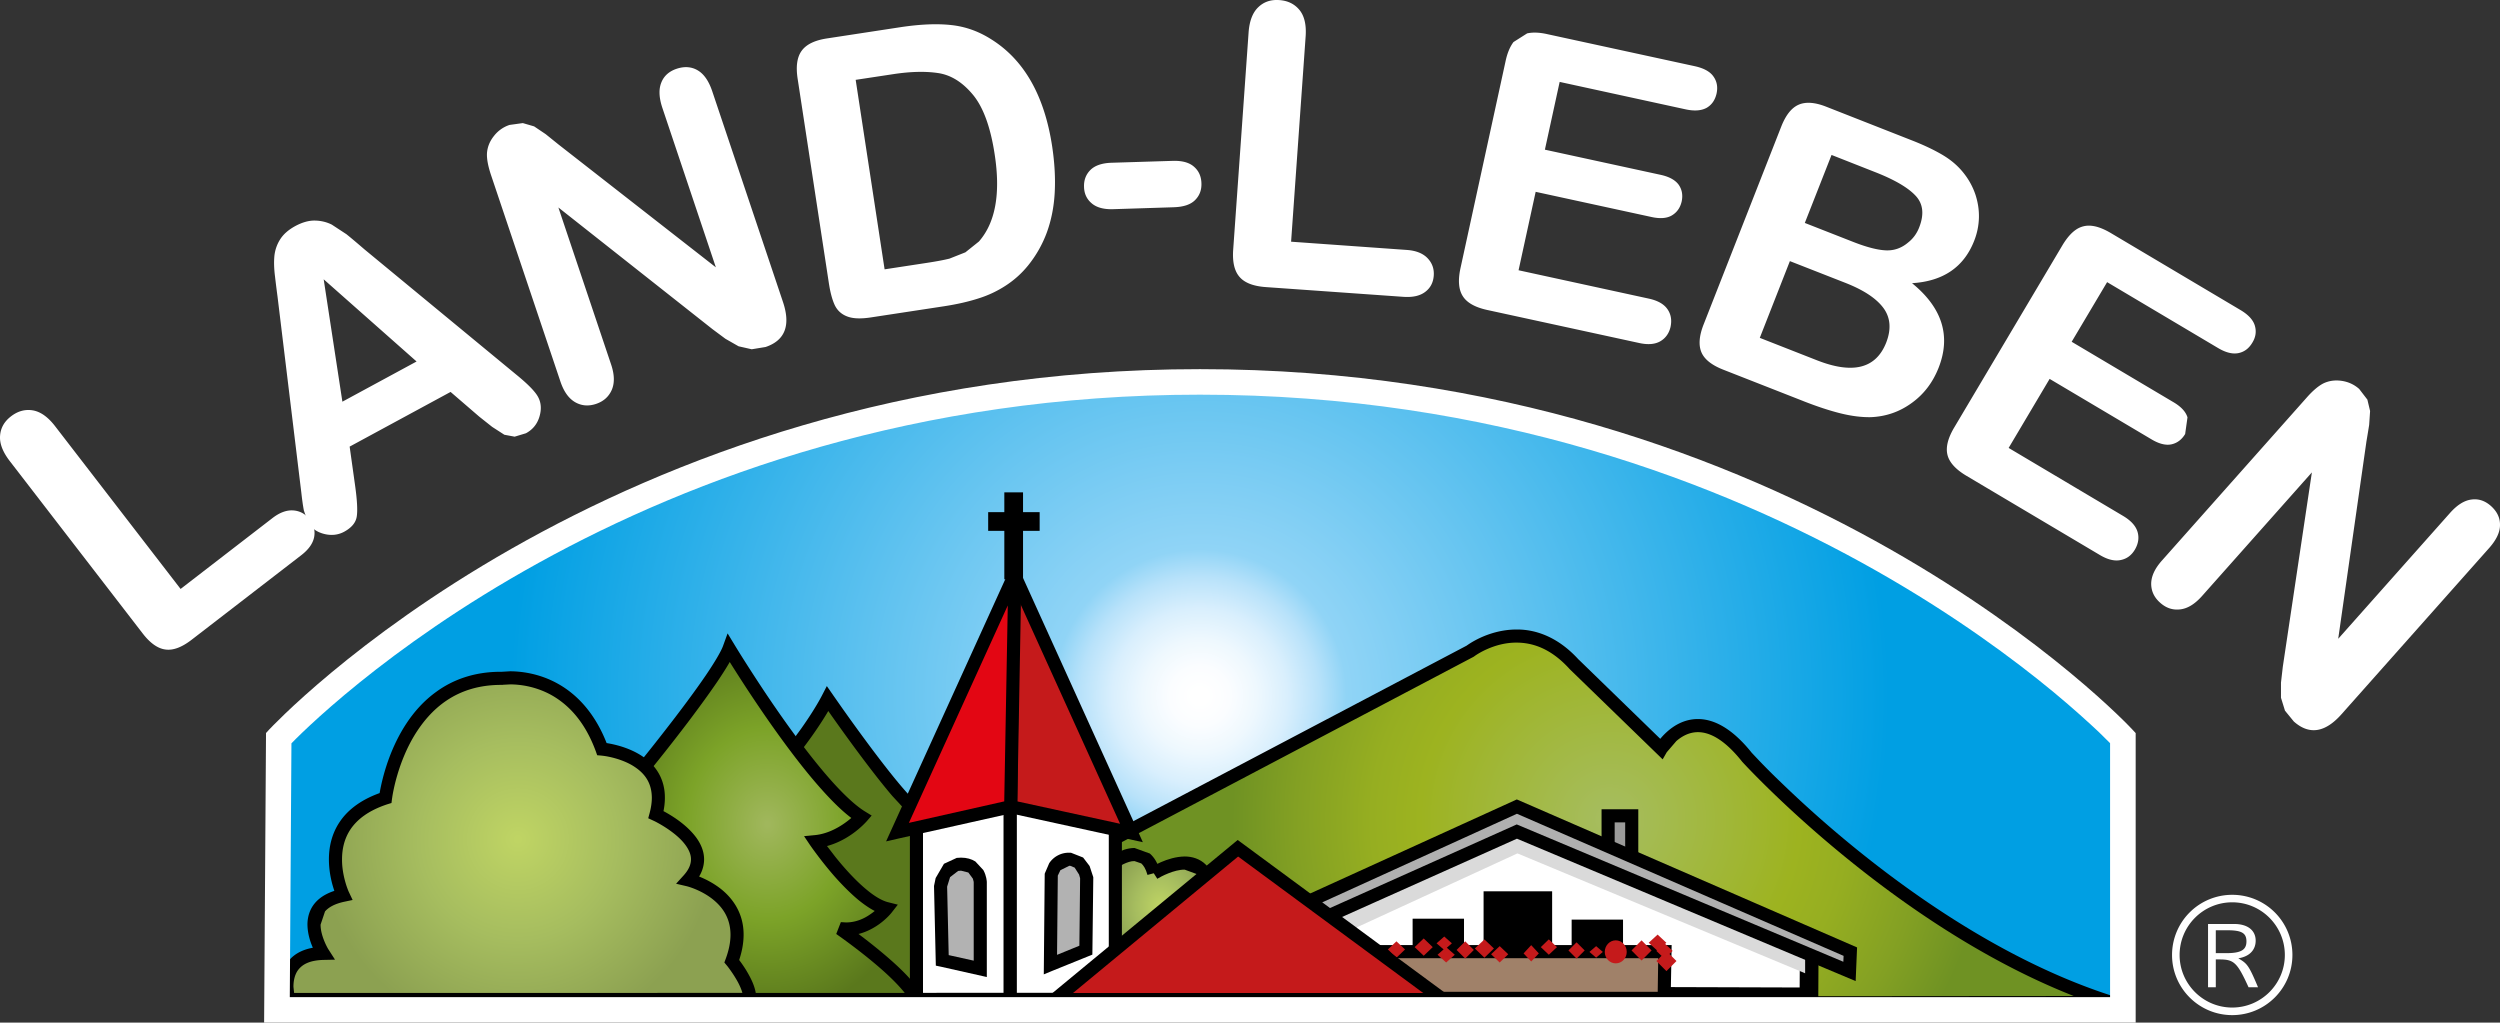
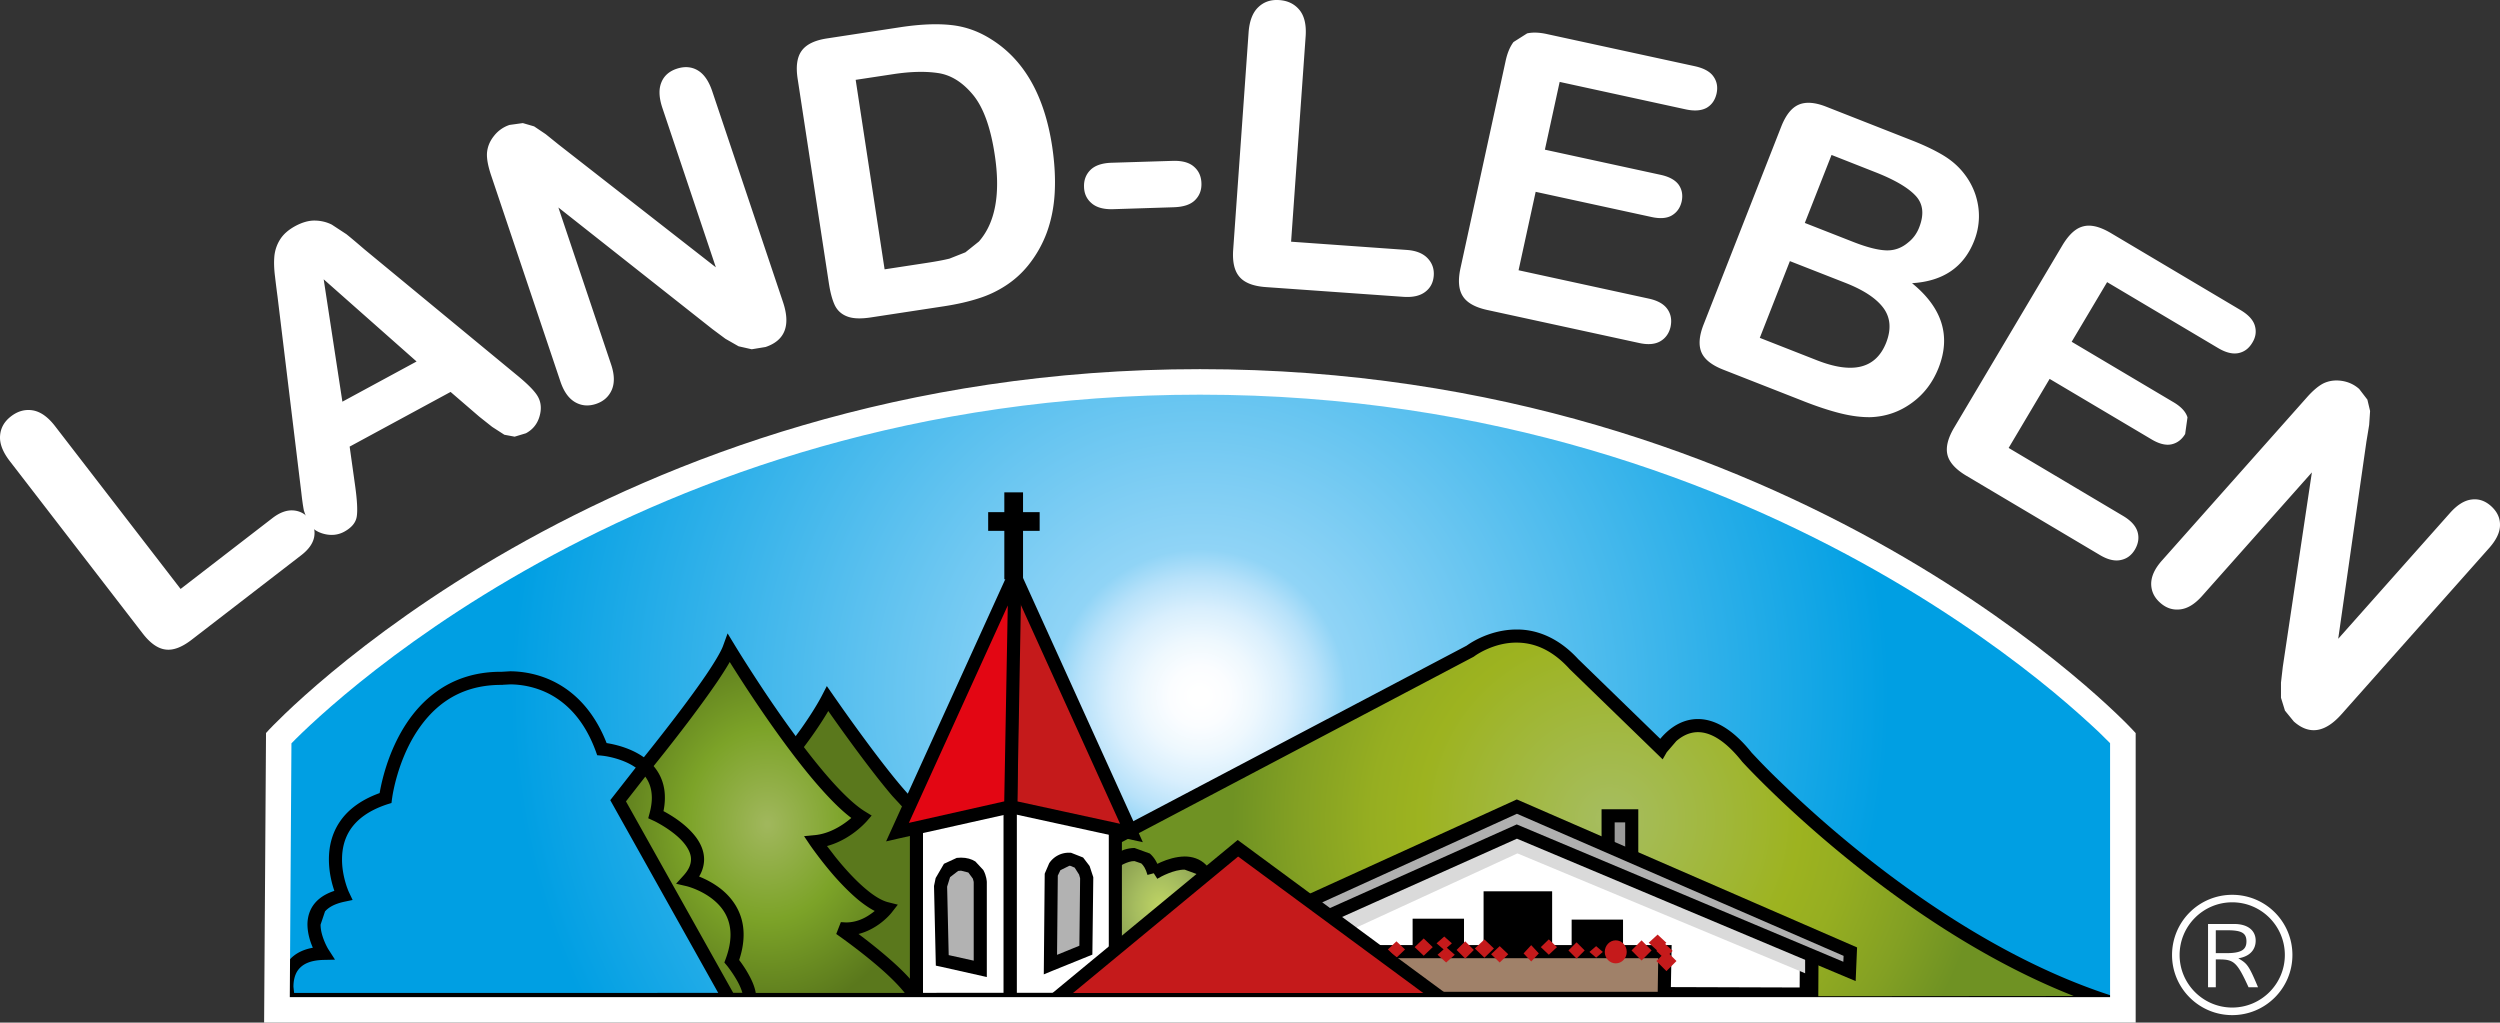
<svg xmlns="http://www.w3.org/2000/svg" xmlns:xlink="http://www.w3.org/1999/xlink" width="492.708" height="201.532">
  <rect width="100%" height="100%" fill="#333333" stroke="none" />
  <path fill="#FFF" d="M362.044 195.419H55.672v3.687h306.372m76.715-11.255c2.898 0 3.978-.631 3.978-2.316 0-1.662-.97-2.195-3.76-2.195h-2.28v4.512h2.062zm1.552-5.749c2.645 0 4.245 1.237 4.245 3.299 0 1.407-.776 3.032-3.42 3.469 1.697 1.019 2.014 1.237 3.881 5.7h-1.867c-2.232-4.899-2.887-5.481-5.726-5.481h-.728v5.481h-1.528v-12.468h5.143zm-10.747 6.112c0 5.701 4.646 10.358 10.37 10.358s10.37-4.657 10.37-10.358c0-5.725-4.646-10.382-10.37-10.382s-10.37 4.657-10.37 10.382m22.233 0c0 6.538-5.301 11.85-11.862 11.85-6.549 0-11.861-5.312-11.861-11.85a11.848 11.848 0 0111.861-11.861 11.841 11.841 0 0111.862 11.861M10.856 83.992l24.736 32.08 18.096-13.96c1.443-1.115 2.82-1.613 4.136-1.516 1.315.109 2.377.698 3.195 1.752.831 1.086 1.128 2.262.892 3.512-.249 1.262-1.104 2.462-2.559 3.578l-21.559 16.628c-1.94 1.504-3.675 2.159-5.191 1.94-1.516-.193-3.02-1.261-4.5-3.189L1.924 90.869C.535 89.068-.102 87.406.013 85.878c.109-1.528.831-2.808 2.159-3.827 1.34-1.031 2.771-1.425 4.288-1.176 1.528.261 2.989 1.292 4.396 3.117" />
  <path fill="#FFF" d="M67.479 79.165l14.621-7.92-18.308-16.198 3.687 24.118zm26.987 2.959l-5.664-4.882L68.91 88.019l1.056 7.544c.418 2.941.533 5.016.346 6.223-.176 1.2-1.007 2.207-2.475 3.008-1.237.667-2.596.8-4.045.412-1.455-.388-2.486-1.177-3.117-2.329l-.782-2.25c-.164-.831-.339-2.025-.509-3.566l-4.682-38.563a215.095 215.095 0 01-.498-3.984c-.2-1.552-.236-2.905-.127-4.051a7.492 7.492 0 011.122-3.263c.643-1.031 1.637-1.904 3.002-2.65 1.382-.74 2.674-1.104 3.875-1.08 1.207.024 2.322.297 3.329.807l2.868 1.88c.91.728 2.086 1.723 3.542 2.978l29.891 24.664c2.298 1.868 3.754 3.341 4.336 4.427.618 1.14.709 2.432.272 3.899-.437 1.449-1.316 2.541-2.656 3.263l-2.226.673-2.025-.376L97 84.133l-2.534-2.009zM110.1 28.497l30.983 24.19-10.528-31.383c-.685-2.038-.758-3.711-.224-5.027.521-1.322 1.541-2.226 3.026-2.723 1.528-.509 2.923-.413 4.148.309 1.23.722 2.189 2.099 2.874 4.148l13.93 41.498c1.552 4.615.413 7.587-3.426 8.879l-2.729.448-2.595-.588-2.583-1.474-2.547-1.893-30.383-23.99 10.382 30.91c.685 2.013.722 3.687.14 5.045-.594 1.34-1.613 2.256-3.081 2.753-1.517.509-2.893.388-4.16-.346-1.268-.746-2.226-2.099-2.893-4.1L96.758 34.458c-.57-1.729-.843-3.141-.782-4.263.085-1.225.546-2.371 1.377-3.402a6.41 6.41 0 013.068-2.171l2.62-.364 2.226.649 2.274 1.528 2.559 2.062zm58.539-12.76l5.701 37.345 8.447-1.292c1.85-.285 3.293-.558 4.336-.818l3.142-1.243 2.668-2.135c3.257-3.724 4.288-9.442 3.105-17.138-.819-5.44-2.274-9.382-4.324-11.826-2.05-2.456-4.33-3.863-6.84-4.232-2.523-.376-5.476-.297-8.878.224l-7.357 1.115zm-5.664-8.162l14.519-2.22c3.79-.57 7.083-.722 9.891-.425 2.802.285 5.464 1.219 7.957 2.808 6.471 4.039 10.485 11.056 12.013 21.062.498 3.306.667 6.362.509 9.182-.151 2.808-.673 5.403-1.528 7.774a23.026 23.026 0 01-3.729 6.58 18.826 18.826 0 01-4.354 3.924 21.423 21.423 0 01-5.391 2.547c-1.965.637-4.197 1.146-6.731 1.54l-14.519 2.214c-2.037.31-3.602.236-4.724-.225-1.128-.448-1.923-1.219-2.408-2.274-.485-1.067-.855-2.493-1.128-4.269l-6.162-40.341c-.357-2.395-.097-4.227.819-5.464.909-1.243 2.571-2.05 4.966-2.413m68.376 33.269l-11.983.382c-1.826.054-3.232-.322-4.197-1.14-.982-.818-1.492-1.898-1.528-3.244-.048-1.365.382-2.48 1.28-3.366.891-.867 2.268-1.34 4.148-1.4l11.995-.37c1.862-.067 3.281.309 4.221 1.128.958.818 1.456 1.91 1.492 3.281.049 1.34-.37 2.444-1.255 3.323-.88.884-2.269 1.345-4.173 1.406m25.962-33.609l-2.862 40.4 22.802 1.625c1.819.127 3.178.673 4.087 1.62.91.952 1.322 2.098 1.226 3.438-.097 1.364-.655 2.432-1.674 3.202-1.019.782-2.45 1.11-4.294.982l-27.15-1.922c-2.449-.176-4.172-.849-5.166-2.014-1.007-1.158-1.419-2.953-1.243-5.379l3.032-42.748c.157-2.274.794-3.948 1.897-5.003 1.104-1.073 2.487-1.54 4.154-1.419 1.698.115 3.032.782 4.003 1.977.957 1.191 1.357 2.943 1.188 5.241m74.87 14.312l-24.803-5.403-2.911 13.354 22.851 4.967c1.674.37 2.838 1.019 3.518 1.947.654.946.849 2.025.594 3.269-.278 1.231-.909 2.146-1.892 2.747-.982.606-2.341.716-4.039.346l-22.851-4.967-3.371 15.458 25.688 5.592c1.722.376 2.935 1.055 3.638 2.05.704.994.91 2.158.631 3.505-.291 1.273-.97 2.231-2.013 2.844-1.043.606-2.438.728-4.173.346l-29.934-6.507c-2.401-.521-4.015-1.431-4.827-2.723-.825-1.292-.97-3.129-.461-5.5l8.902-40.862c.34-1.589.874-2.82 1.553-3.724l2.681-1.704c1.104-.249 2.438-.2 3.99.152l29.085 6.319c1.746.388 2.983 1.056 3.65 2.025.691.971.886 2.074.618 3.342-.291 1.279-.922 2.22-1.94 2.82-1.043.58-2.426.689-4.184.307m28.782 8.987L355.7 43.937l9.619 3.772c2.619 1.019 4.729 1.564 6.367 1.631 1.601.073 3.08-.448 4.366-1.54.97-.758 1.71-1.753 2.183-2.972 1.031-2.62.777-4.718-.752-6.307-1.504-1.589-4.172-3.142-8.004-4.633l-8.514-3.354zm2.717 25.21l-10.929-4.281-5.931 15.124 11.268 4.421c7.096 2.784 11.632 1.62 13.646-3.486 1.019-2.62.849-4.882-.51-6.768-1.383-1.905-3.894-3.579-7.544-5.01m-8.26 23.312l-15.828-6.21c-2.292-.903-3.724-2.062-4.294-3.463s-.424-3.226.461-5.464l15.282-38.951c.897-2.28 2.038-3.724 3.433-4.33 1.395-.613 3.214-.485 5.445.394l16.787 6.598c2.474.964 4.561 1.959 6.258 2.978 1.698 1.019 3.081 2.25 4.173 3.675a13.888 13.888 0 012.183 4.063c.485 1.479.729 3.008.691 4.548a13.316 13.316 0 01-.945 4.591c-2.038 5.179-6.125 7.95-12.238 8.326 5.955 4.84 7.701 10.395 5.239 16.665-1.14 2.893-2.898 5.216-5.3 6.944-2.39 1.741-5.058 2.668-8.018 2.795-1.844.037-3.832-.212-5.991-.746s-4.61-1.34-7.338-2.413m81.686-10.486l-21.831-12.966-6.986 11.753L428.4 79.292c1.479.879 2.39 1.874 2.717 2.966l-.461 3.28c-.655 1.08-1.528 1.765-2.668 2.026-1.116.249-2.426-.067-3.93-.958l-20.11-11.935-8.077 13.608 22.584 13.415c1.528.915 2.45 1.934 2.813 3.099.352 1.177.17 2.341-.51 3.517-.679 1.141-1.601 1.82-2.801 2.063-1.201.255-2.56-.072-4.076-.971l-26.344-15.64c-2.109-1.255-3.359-2.638-3.723-4.111-.364-1.492.072-3.281 1.31-5.367l21.358-35.968c.837-1.389 1.711-2.408 2.645-3.044a4.522 4.522 0 013.093-.77c1.116.115 2.353.588 3.735 1.395l25.592 15.197c1.553.922 2.498 1.94 2.838 3.068.34 1.146.194 2.263-.484 3.366-.668 1.134-1.577 1.825-2.741 2.062-1.165.236-2.511-.098-4.052-1.02m29.28 18.406l-5.567 38.921 21.989-24.748c1.42-1.613 2.838-2.511 4.245-2.693 1.407-.2 2.692.224 3.869 1.267 1.201 1.08 1.808 2.335 1.783 3.761 0 1.418-.728 2.947-2.159 4.548l-29.072 32.724c-3.238 3.65-6.367 4.136-9.4 1.443l-1.746-2.135-.788-2.547v-2.984l.363-3.153 5.726-38.278-21.662 24.379c-1.42 1.589-2.851 2.462-4.306 2.62-1.468.169-2.766-.267-3.931-1.311-1.188-1.043-1.771-2.304-1.771-3.76.024-1.479.716-2.983 2.123-4.561l28.515-32.099c1.201-1.364 2.305-2.298 3.299-2.808 1.116-.534 2.328-.691 3.639-.497 1.31.2 2.45.733 3.42 1.595l1.613 2.099.534 2.243-.183 2.735c-.17 1.043-.34 2.123-.533 3.239" />
  <defs>
    <path id="a" d="M54.944 145.473l-.352 53.561h363.789v-53.561s-65.338-70.201-181.913-70.201c-116.544-.001-181.524 70.201-181.524 70.201" />
  </defs>
  <clipPath id="b">
    <use xlink:href="#a" overflow="visible" />
  </clipPath>
  <radialGradient id="c" cx="127.597" cy="179.759" r="12.419" gradientTransform="matrix(10.939 0 0 -10.939 -1159.335 2103.575)" gradientUnits="userSpaceOnUse">
    <stop offset="0" stop-color="#fff" />
    <stop offset=".011" stop-color="#fff" />
    <stop offset=".043" stop-color="#fbfdff" />
    <stop offset=".083" stop-color="#eef8fe" />
    <stop offset=".127" stop-color="#d9effd" />
    <stop offset=".173" stop-color="#b8e2fa" />
    <stop offset=".213" stop-color="#90d4f6" />
    <stop offset="1" stop-color="#009fe3" />
  </radialGradient>
  <path clip-path="url(#b)" fill="url(#c)" d="M54.593 75.271h363.789v123.762H54.593z" />
  <defs>
    <path id="d" d="M289.769 128.322l-71.42 37.636.188 31.813 197.578-.194c-39.176-12.504-71.778-48.284-71.778-48.284-10.37-13.063-16.944-1.71-16.944-1.71l-17.149-16.665c-3.882-4.281-7.92-5.579-11.353-5.579-5.241 0-9.122 2.983-9.122 2.983" />
  </defs>
  <clipPath id="e">
    <use xlink:href="#d" overflow="visible" />
  </clipPath>
  <radialGradient id="f" cx="146.536" cy="169.37" r="12.421" gradientTransform="matrix(5.992 0 0 -5.992 -560.845 1176.314)" gradientUnits="userSpaceOnUse">
    <stop offset="0" stop-color="#a6bd5f" />
    <stop offset=".011" stop-color="#a6bd5f" />
    <stop offset=".5" stop-color="#9db320" />
    <stop offset=".63" stop-color="#96ae21" />
    <stop offset=".832" stop-color="#83a023" />
    <stop offset="1" stop-color="#6f9223" />
  </radialGradient>
  <path clip-path="url(#e)" fill="url(#f)" d="M218.349 125.339h197.766v72.433H218.349z" />
  <path d="M218.343 165.946l.601 1.152 71.505-37.672.097-.073.024-.013c.34-.267 3.869-2.717 8.32-2.692 3.117.013 6.707 1.104 10.395 5.143l.024.036 18.375 17.83.813-1.419.024-.024 1.855-2.159c1.092-.946 2.522-1.759 4.257-1.759 2.11 0 5.034 1.188 8.696 5.798l.024.036.024.024c.085.073 32.711 35.974 72.336 48.648l.388-1.226v-1.285l-196.279.17-.188-30.516h-1.291l.601 1.152-.601-1.151-1.292.023.212 33.088 198.838-.194.4-2.522c-19.345-6.162-37.198-18.145-50.164-28.6a225.756 225.756 0 01-15.392-13.597 134.045 134.045 0 01-4.196-4.185l-1.456-1.54-.97.861 1.019-.788c-3.905-4.938-7.544-6.78-10.71-6.78-2.753 0-4.839 1.358-6.222 2.632s-2.099 2.522-2.159 2.596l1.128.643.91-.922-17.15-16.665-.897.935.946-.861c-4.075-4.536-8.539-6.04-12.299-6.004-5.749.012-9.8 3.166-9.922 3.238l.789 1.031-.606-1.141-72.1 37.976v.8l1.293-.024z" />
  <path fill="#9B9B9A" d="M316.925 160.791h4.658v9.376h-4.658z" />
  <path d="M321.595 170.167v-1.286h-3.372v-6.804h2.074v8.09h1.298v-1.286 1.286h1.285v-10.674h-7.24v11.959h7.24v-1.285z" />
  <path fill="#FFF" d="M259.786 181.301l38.788-18.351 58 24.234-.049 9.29-97.272-.303z" />
  <path d="M259.786 181.301l.789 1.674 38.048-18.011 56.095 23.444-.036 6.21-93.513-.291.449-12.953-1.832-.073.789 1.674-.789-1.674-1.843-.048-.594 16.749 100.996.327.072-12.371-59.891-25.033-40.547 19.187-.036 1.141z" />
  <defs>
    <path id="g" d="M219.106 170.215v18.679l19.388-12.675c-.783-10.71-11.104-4.111-11.104-4.111-.758-2.862-2.274-3.688-3.796-3.688-2.225 0-4.488 1.795-4.488 1.795" />
  </defs>
  <clipPath id="h">
    <use xlink:href="#g" overflow="visible" />
  </clipPath>
  <radialGradient id="i" cx="218.502" cy="58.143" r="12.415" gradientTransform="matrix(.801 0 0 -.983 53.758 235.797)" gradientUnits="userSpaceOnUse">
    <stop offset="0" stop-color="#bfd464" />
    <stop offset=".011" stop-color="#bfd464" />
    <stop offset=".5" stop-color="#a6bd5f" />
    <stop offset="1" stop-color="#8ca151" />
  </radialGradient>
  <path clip-path="url(#h)" fill="url(#i)" d="M219.106 165.509h19.388v23.385h-19.388z" />
  <path d="M228.088 173.199l.109-.073c.546-.34 3.202-1.771 5.288-1.734l2.347.861c.625.643 1.219 1.831 1.383 4.051l1.292-.097-.71-1.067-17.398 11.364v-16.289h-1.292l.807.995.061-.049c.364-.291 2.263-1.504 3.615-1.455l1.34.461c.412.363.873 1.019 1.219 2.268l2.486-.667c-.424-1.601-1.109-2.765-2.025-3.554l-3.02-1.092c-1.461.013-2.741.546-3.687 1.056l-1.601 1.03-.485.377v21.71l22.031-14.409-.061-.775c-.188-2.572-.909-4.439-2.098-5.665-1.207-1.225-2.784-1.649-4.203-1.649-3.499.049-6.689 2.184-6.792 2.22l1.394 2.182z" />
  <path fill="#5A781C" d="M156.723 147.353s4.002-5.058 6.398-9.654c0 0 14.397 20.922 18.132 22.523l.127 36.811h-24.658v-49.68z" />
  <path d="M156.723 147.353l1.019.788c.013-.024 4.039-5.094 6.52-9.849l-1.14-.594-1.067.74c.012 0 3.614 5.239 7.702 10.697 2.038 2.717 4.196 5.506 6.107 7.738l2.632 2.85 2.25 1.674.509-1.176h-1.292l.115 35.513h-22.062v-48.382h-1.293l1.019.788-1.019-.787h-1.292v50.977h27.241l-.14-38.969-.77-.328-1.468-1.176c-2.493-2.39-6.58-7.678-9.97-12.287a369.148 369.148 0 01-4.349-6.027c-1.115-1.59-1.801-2.572-1.801-2.572l-1.219-1.758-.977 1.892c-1.158 2.208-2.735 4.585-4.015 6.404l-1.613 2.207-.648.85-.273.339v.449h1.294z" />
  <defs>
    <path id="j" d="M127.698 150.312l-5.876 7.508 21.923 39.152h36.95c-2.656-5.361-15.155-13.961-15.155-13.961 5.519.74 9.169-3.941 9.169-3.941-5.973-1.504-13.96-13.208-13.96-13.208 5.325-.546 9.066-4.815 9.066-4.815-9.588-5.919-26.119-33.257-26.119-33.257-1.952 5.238-15.998 22.522-15.998 22.522" />
  </defs>
  <clipPath id="k">
    <use xlink:href="#j" overflow="visible" />
  </clipPath>
  <radialGradient id="l" cx="122.63" cy="150.819" r="12.412" gradientTransform="matrix(2.578 0 0 -3.029 -164.906 619.271)" gradientUnits="userSpaceOnUse">
    <stop offset="0" stop-color="#a0b75c" />
    <stop offset=".011" stop-color="#a0b75c" />
    <stop offset=".5" stop-color="#7ca328" />
    <stop offset="1" stop-color="#5a781c" />
  </radialGradient>
  <path clip-path="url(#k)" fill="url(#l)" d="M121.822 127.789h58.873v69.183h-58.873z" />
  <path d="M127.692 150.312l1.007.813s3.523-4.329 7.302-9.339c1.874-2.498 3.826-5.167 5.439-7.544 1.613-2.401 2.881-4.463 3.463-5.991l-1.213-.461-1.11.655c.012.036 4.148 6.889 9.515 14.506 2.68 3.796 5.664 7.799 8.605 11.23 2.959 3.445 5.815 6.332 8.436 7.957l.685-1.116-.97-.837-.037.024c-.328.4-3.791 3.942-8.199 4.378l-2.147.207 1.213 1.807c.024.024 2.038 2.972 4.833 6.162 1.4 1.576 3.008 3.226 4.669 4.608 1.68 1.358 3.402 2.475 5.216 2.947l.309-1.249-1.013-.801-.018.024c-.134.146-.916 1.067-2.147 1.892-1.231.874-2.88 1.613-4.803 1.613l-1.006-.061-.91 2.329c0 .024.758.533 1.965 1.419 1.801 1.322 4.566 3.433 7.102 5.676 2.535 2.244 4.845 4.694 5.664 6.393l1.158-.582v-1.286h-36.192l-21.14-37.745 5.342-6.84-1.018-.788 1.007.813-1.007-.813-1.019-.788-6.398 8.175 22.718 40.559h39.794l-.934-1.855c-1.564-3.093-5.403-6.537-8.915-9.412-3.493-2.851-6.646-5.033-6.658-5.046l-.734 1.067-.176 1.273 1.358.098c2.778 0 5.027-1.164 6.556-2.256 1.541-1.116 2.396-2.208 2.444-2.269l1.219-1.564-1.922-.485c-1.183-.291-2.699-1.188-4.203-2.449-2.268-1.856-4.542-4.428-6.222-6.525l-2.032-2.645-.746-1.043-1.067.716.133 1.273c5.961-.631 9.8-5.167 9.897-5.24l1.006-1.164-1.304-.801c-2.171-1.321-4.967-4.075-7.823-7.423-4.288-5.021-8.77-11.377-12.172-16.471a355.116 355.116 0 01-4.124-6.367c-1.006-1.602-1.577-2.547-1.577-2.547l-1.395-2.293-.916 2.523c-.4 1.067-1.613 3.129-3.178 5.445-2.359 3.493-5.519 7.678-8.09 10.977-2.559 3.299-4.518 5.725-4.53 5.725l-.012.024 1.022.788z" />
  <defs>
-     <path id="m" d="M98.899 133.695c-20.085-.157-22.929 23.591-22.929 23.591-15.125 4.875-8.345 19.163-8.345 19.163-9.952 2.11-3.936 11.45-3.936 11.45-9.345.193-6.846 9.072-6.846 9.072h90.874c.273-2.96-3.487-7.545-3.487-7.545 4.791-12.856-8.557-16.01-8.557-16.01 6.423-7.01-6.397-12.856-6.397-12.856 3.202-11.801-10.643-12.929-10.643-12.929-4.645-12.699-14.257-14.045-18.084-14.045-1.031.001-1.65.109-1.65.109" />
-   </defs>
+     </defs>
  <clipPath id="n">
    <use xlink:href="#m" overflow="visible" />
  </clipPath>
  <radialGradient id="o" cx="107.809" cy="151.428" r="12.422" gradientTransform="matrix(3.156 0 0 -3.156 -238.173 643.312)" gradientUnits="userSpaceOnUse">
    <stop offset="0" stop-color="#bfd464" />
    <stop offset=".011" stop-color="#bfd464" />
    <stop offset=".5" stop-color="#a6bd5f" />
    <stop offset="1" stop-color="#8ca151" />
  </radialGradient>
  <path clip-path="url(#n)" fill="url(#o)" d="M54.344 133.538h94.677v63.434H54.344z" />
  <path d="M56.849 196.972l1.243-.34-.042-.146-.218-2.014c0-1.152.242-2.474 1.013-3.42.77-.946 2.092-1.783 4.87-1.868l2.311-.049-1.243-1.94-.061-.085c-.297-.473-1.564-2.826-1.54-4.888l.873-2.596c.643-.739 1.771-1.479 3.833-1.916l1.607-.34-.698-1.479-.048-.098c-.261-.569-1.358-3.322-1.341-6.428 0-1.977.419-4.075 1.71-5.979 1.292-1.88 3.481-3.65 7.253-4.888l.783-.242.103-.825.037-.23c.169-1.201 1.165-6.89 4.318-12.165 3.184-5.264 8.271-10.031 17.077-10.055h.303l.109-.013.061-.012 1.382-.073c1.771 0 4.918.328 8.12 2.099 3.19 1.795 6.52 4.997 8.757 11.086l.273.776.831.072.412.049c.964.121 3.499.606 5.652 1.867 2.147 1.286 3.857 3.117 3.875 6.393 0 .873-.128 1.855-.425 2.983l-.285 1.056.995.461.309.145c.722.364 2.608 1.396 4.245 2.79 1.656 1.395 2.905 3.13 2.881 4.706-.012.922-.346 1.94-1.462 3.178l-1.479 1.625 2.135.498.079.023c.431.109 2.668.789 4.693 2.293 2.038 1.527 3.809 3.735 3.821 7.229 0 1.37-.273 2.947-.952 4.778l-.261.704.473.569.133.158c.309.4 1.116 1.479 1.826 2.717.722 1.237 1.292 2.668 1.267 3.517l-.012.194 1.292.122v-1.286H56.849v1.287l1.243-.34-1.243.34v1.285h92.069l.097-1.177.024-.425c-.036-1.965-1.031-3.844-1.947-5.385a24.826 24.826 0 00-1.868-2.644l-1.007.824 1.219.437c.771-2.062 1.116-3.953 1.116-5.676.012-4.779-2.753-7.908-5.349-9.654-2.62-1.783-5.143-2.377-5.228-2.402l-.304 1.262.958.873c1.456-1.576 2.135-3.274 2.135-4.924 0-1.625-.655-3.057-1.528-4.27-2.632-3.59-7.35-5.652-7.423-5.725l-.534 1.188 1.237.327c.364-1.321.521-2.534.521-3.662.018-2.463-.807-4.476-2.007-5.979-1.826-2.256-4.409-3.433-6.495-4.1-2.099-.655-3.742-.801-3.803-.801l-.115 1.286 1.219-.438c-2.396-6.609-6.21-10.406-9.933-12.468-3.717-2.062-7.301-2.413-9.364-2.426l-1.837.109.194 1.273.012-1.286h-.225c-5.228 0-9.436 1.564-12.692 3.942-4.906 3.529-7.684 8.745-9.291 13.026-1.589 4.281-1.995 7.701-2.007 7.762l1.28.146-.4-1.226c-4.196 1.358-6.956 3.469-8.593 5.895-1.649 2.426-2.159 5.082-2.159 7.423 0 4.232 1.601 7.544 1.637 7.641l1.165-.558-.273-1.261c-2.432.521-4.16 1.479-5.264 2.777-1.104 1.297-1.492 2.85-1.492 4.257.037 3.396 1.965 6.282 2.013 6.38l1.08-.703-.024-1.299c-3.293.062-5.562 1.201-6.841 2.851-1.279 1.626-1.564 3.542-1.564 5.021 0 1.601.321 2.766.346 2.838l.261.946h.982v-1.28z" />
  <path fill="#FFF" d="M180.616 162.101l18.49-5.349v40.195l-18.49.025z" />
  <path d="M180.616 162.101l.358 1.25 16.84-4.889v37.199l-15.906.012v-33.572h-1.292l.358 1.25-.358-1.25h-1.292v36.168l21.074-.024V155.03l-21.074 6.101v.97z" />
  <path fill="#FFF" d="M199.112 156.752l20.704 4.282v27.884l-8.945 8.029h-11.759z" />
  <path d="M199.112 156.752l-.26 1.262 19.672 4.075v26.246l-8.144 7.326h-9.976v-38.909h-1.292l-.26 1.262.26-1.262h-1.291v41.493h13.548l9.739-8.758v-29.508l-23.287-4.816v1.589z" />
  <path fill="#B2B2B2" d="M185.704 189.257l7.49 1.687v-17.065s-.164-4.002-4.494-3.518c-2.996.328-3.33 4.343-3.33 4.343l.334 14.553z" />
  <path d="M185.704 189.257l-.285 1.262 9.066 2.038v-18.739c-.012-.109-.036-1.152-.686-2.341l-1.576-1.698c-.746-.473-1.698-.752-2.82-.752l-.855.049h.012l-2.522 1.164-1.638 2.814-.321 1.552v.049l.357 15.658.982.206.286-1.262 1.292-.023-.334-14.555-1.292.024 1.292.108.013-.108.57-1.832 1.589-1.225h.012l.558-.049 1.443.364.892 1.213.151.582.013.146v.036l.394-.036-.394.024v.012l.394-.036-.394.024 1.292-.049h-1.292v15.452l-5.913-1.31-.286 1.238 1.292-.023-1.292.023z" />
  <path fill="#B2B2B2" d="M207.015 190.106l6.992-2.838.157-14.239s-.497-3.518-3.153-3.663c-3.202-.219-3.826 3.008-3.826 3.008l-.17 17.732z" />
  <path d="M207.015 190.106l.485 1.188 7.787-3.153.182-15.197-.012-.098-.716-2.171-1.279-1.673-2.377-.935-.358-.012a4.63 4.63 0 00-3.948 2.073l-.861 2.002-.024.109-.182 19.794 1.789-.74-.486-1.187 1.292.024.169-17.745-1.291-.012 1.267.242-.169-.023.169.023-.169-.023.169.023.534-1.115 1.74-.861h.2l.867.352.874 1.371.182.643.036.17.012.049 1.267-.194h-1.292l-.146 13.354-6.198 2.535.487 1.187 1.292.024-1.292-.024zm72.675-7.75h7.543v9.108h-7.543z" />
  <path d="M287.246 191.465v-1.298h-6.259v-6.514h4.961v7.812h1.298v-1.298 1.298h1.286v-10.406h-10.128v11.692h10.128v-1.286zm23.797-8.939h7.544v7.75h-7.544z" />
  <path d="M318.575 190.276v-1.286h-6.247v-5.167h4.948v6.453h1.299v-1.286 1.286h1.297v-9.036h-10.127v10.334h10.127v-1.298zm-24.9-13.317h10.939v11.729h-10.939z" />
  <path d="M304.603 188.688v-1.298h-9.643v-9.146h8.345v10.444h1.298v-1.298 1.298h1.297v-13.027h-13.511v14.324H305.9v-1.297z" />
  <path fill="#A08169" d="M327.975 196.765h-57.818l.182-9.205h57.793z" />
  <path d="M327.975 196.765v-1.297h-56.496l.122-6.623h55.209l-.122 7.896 1.287.024v-1.297 1.297l1.285.024.194-10.527h-60.389l-.23 11.801h60.4l.025-1.274z" />
  <path fill="#C51A1B" d="M276.912 187.122l-1.698 1.626-1.686-1.626 1.686-1.601zm5.458-.46l-1.783 1.698-1.782-1.698 1.782-1.71zm3.773-.752l-1.504 1.321-1.517-1.321 1.517-1.335z" />
  <path fill="#C51A1B" d="M286.712 188.166l-1.697 1.528-1.699-1.528 1.699-1.504zm.361-.946l1.699-1.698 1.698 1.698-1.698 1.699zm7.354-.291l-1.868 1.819-1.893-1.819 1.893-1.783zm2.825 1.139l-1.686 1.626-1.698-1.626 1.698-1.6zm6.028-.169l-1.504 1.601-1.504-1.601 1.504-1.626zm3.578-1.237l-1.613 1.504-1.576-1.504 1.576-1.528zm5.458.654l-1.601 1.614-1.601-1.614 1.601-1.6zm3.578.292l-1.322 1.14-1.322-1.14 1.322-1.14zm4.707 0c0 1.249-.971 2.256-2.172 2.256-1.176 0-2.158-1.007-2.158-2.256 0-1.262.982-2.281 2.158-2.281 1.201 0 2.172 1.02 2.172 2.281m4.899-.292l-1.977 1.99-1.977-1.99 1.977-1.989zm4.148.098l-1.613 1.516-1.589-1.516 1.589-1.517z" />
  <path fill="#C51A1B" d="M330.4 189.403l-1.977 1.989-1.977-1.989 1.977-1.989zm-1.989-3.602l-1.723 1.613-1.757-1.613 1.757-1.613zm-105.417-21.626l-23.808-5.203.497-46.199z" />
  <path d="M222.994 164.175l.273-1.274-22.778-4.961.425-39.333 20.903 46.102 1.177-.534.273-1.274-.273 1.274 1.183-.545-23.312-51.391-2.474.523-.509 47.253 27.349 5.967-1.054-2.352z" />
  <path fill="#E30613" d="M176.881 163.993l23.135-50.88-.83 45.87z" />
  <path d="M176.881 163.993l1.176.533 20.558-45.203-.697 38.617-21.322 4.804.285 1.249 1.176.533-1.176-.533.285 1.249 23.299-5.215.843-46.889-2.468-.559-24.209 53.246 2.535-.583z" />
  <path d="M197.936 97.036v17.145h3.687V97.036" />
  <path d="M194.752 104.623h10.146v-3.687h-10.146" />
  <path fill="#DADADA" d="M255.493 181.397l41.613-18.932 58.655 25.458v3.893l-56.701-23.627-38.449 17.697z" />
  <path fill="#B0B0B0" d="M257.337 177.905l41.613-18.945 65.714 28.6-.158 3.892-65.556-27.568-37.66 16.859z" />
  <path d="M257.337 177.905l.533 1.176 41.092-18.702 64.38 28.005-.049 1.164-64.367-27.07-37.489 16.785-3.348-2.413-.752 1.055.533 1.176-.533-1.176-.752 1.055 4.548 3.263 37.829-16.932 66.757 28.065.279-6.633-67.06-29.17-44.172 20.109 1.819 1.298z" />
  <path fill="#C51A1B" d="M207.882 196.995l36.095-29.812 40.456 29.812z" />
  <path d="M207.882 196.995l.824.995 35.307-29.181 36.49 26.901h-72.621v1.285l.824.995-.824-.995v1.298h80.468l-44.422-32.747-39.63 32.747h3.584z" />
  <path fill="#FFF" d="M54.586 199.033v2.499h366.319v-57.055l-.68-.728c-.121-.146-16.641-17.854-47.836-35.573-31.195-17.714-77.114-35.434-135.902-35.422-58.794-.012-104.623 17.708-135.739 35.422-31.11 17.72-47.527 35.452-47.666 35.573l-.655.716-.376 57.066h2.535v-2.498h2.511l.346-53.549-2.511-.024 1.856 1.711.157-.17c1.826-1.916 18.77-19.261 49.207-36.071 30.443-16.822 74.374-33.147 130.335-33.147 57.77 0 102.791 17.393 133.416 34.773 15.295 8.684 26.999 17.38 34.846 23.869 3.93 3.263 6.89 5.967 8.879 7.835l2.207 2.183.533.559.17.17 1.844-1.711h-2.522v51.051H54.586v2.521h2.511-2.511z" />
</svg>